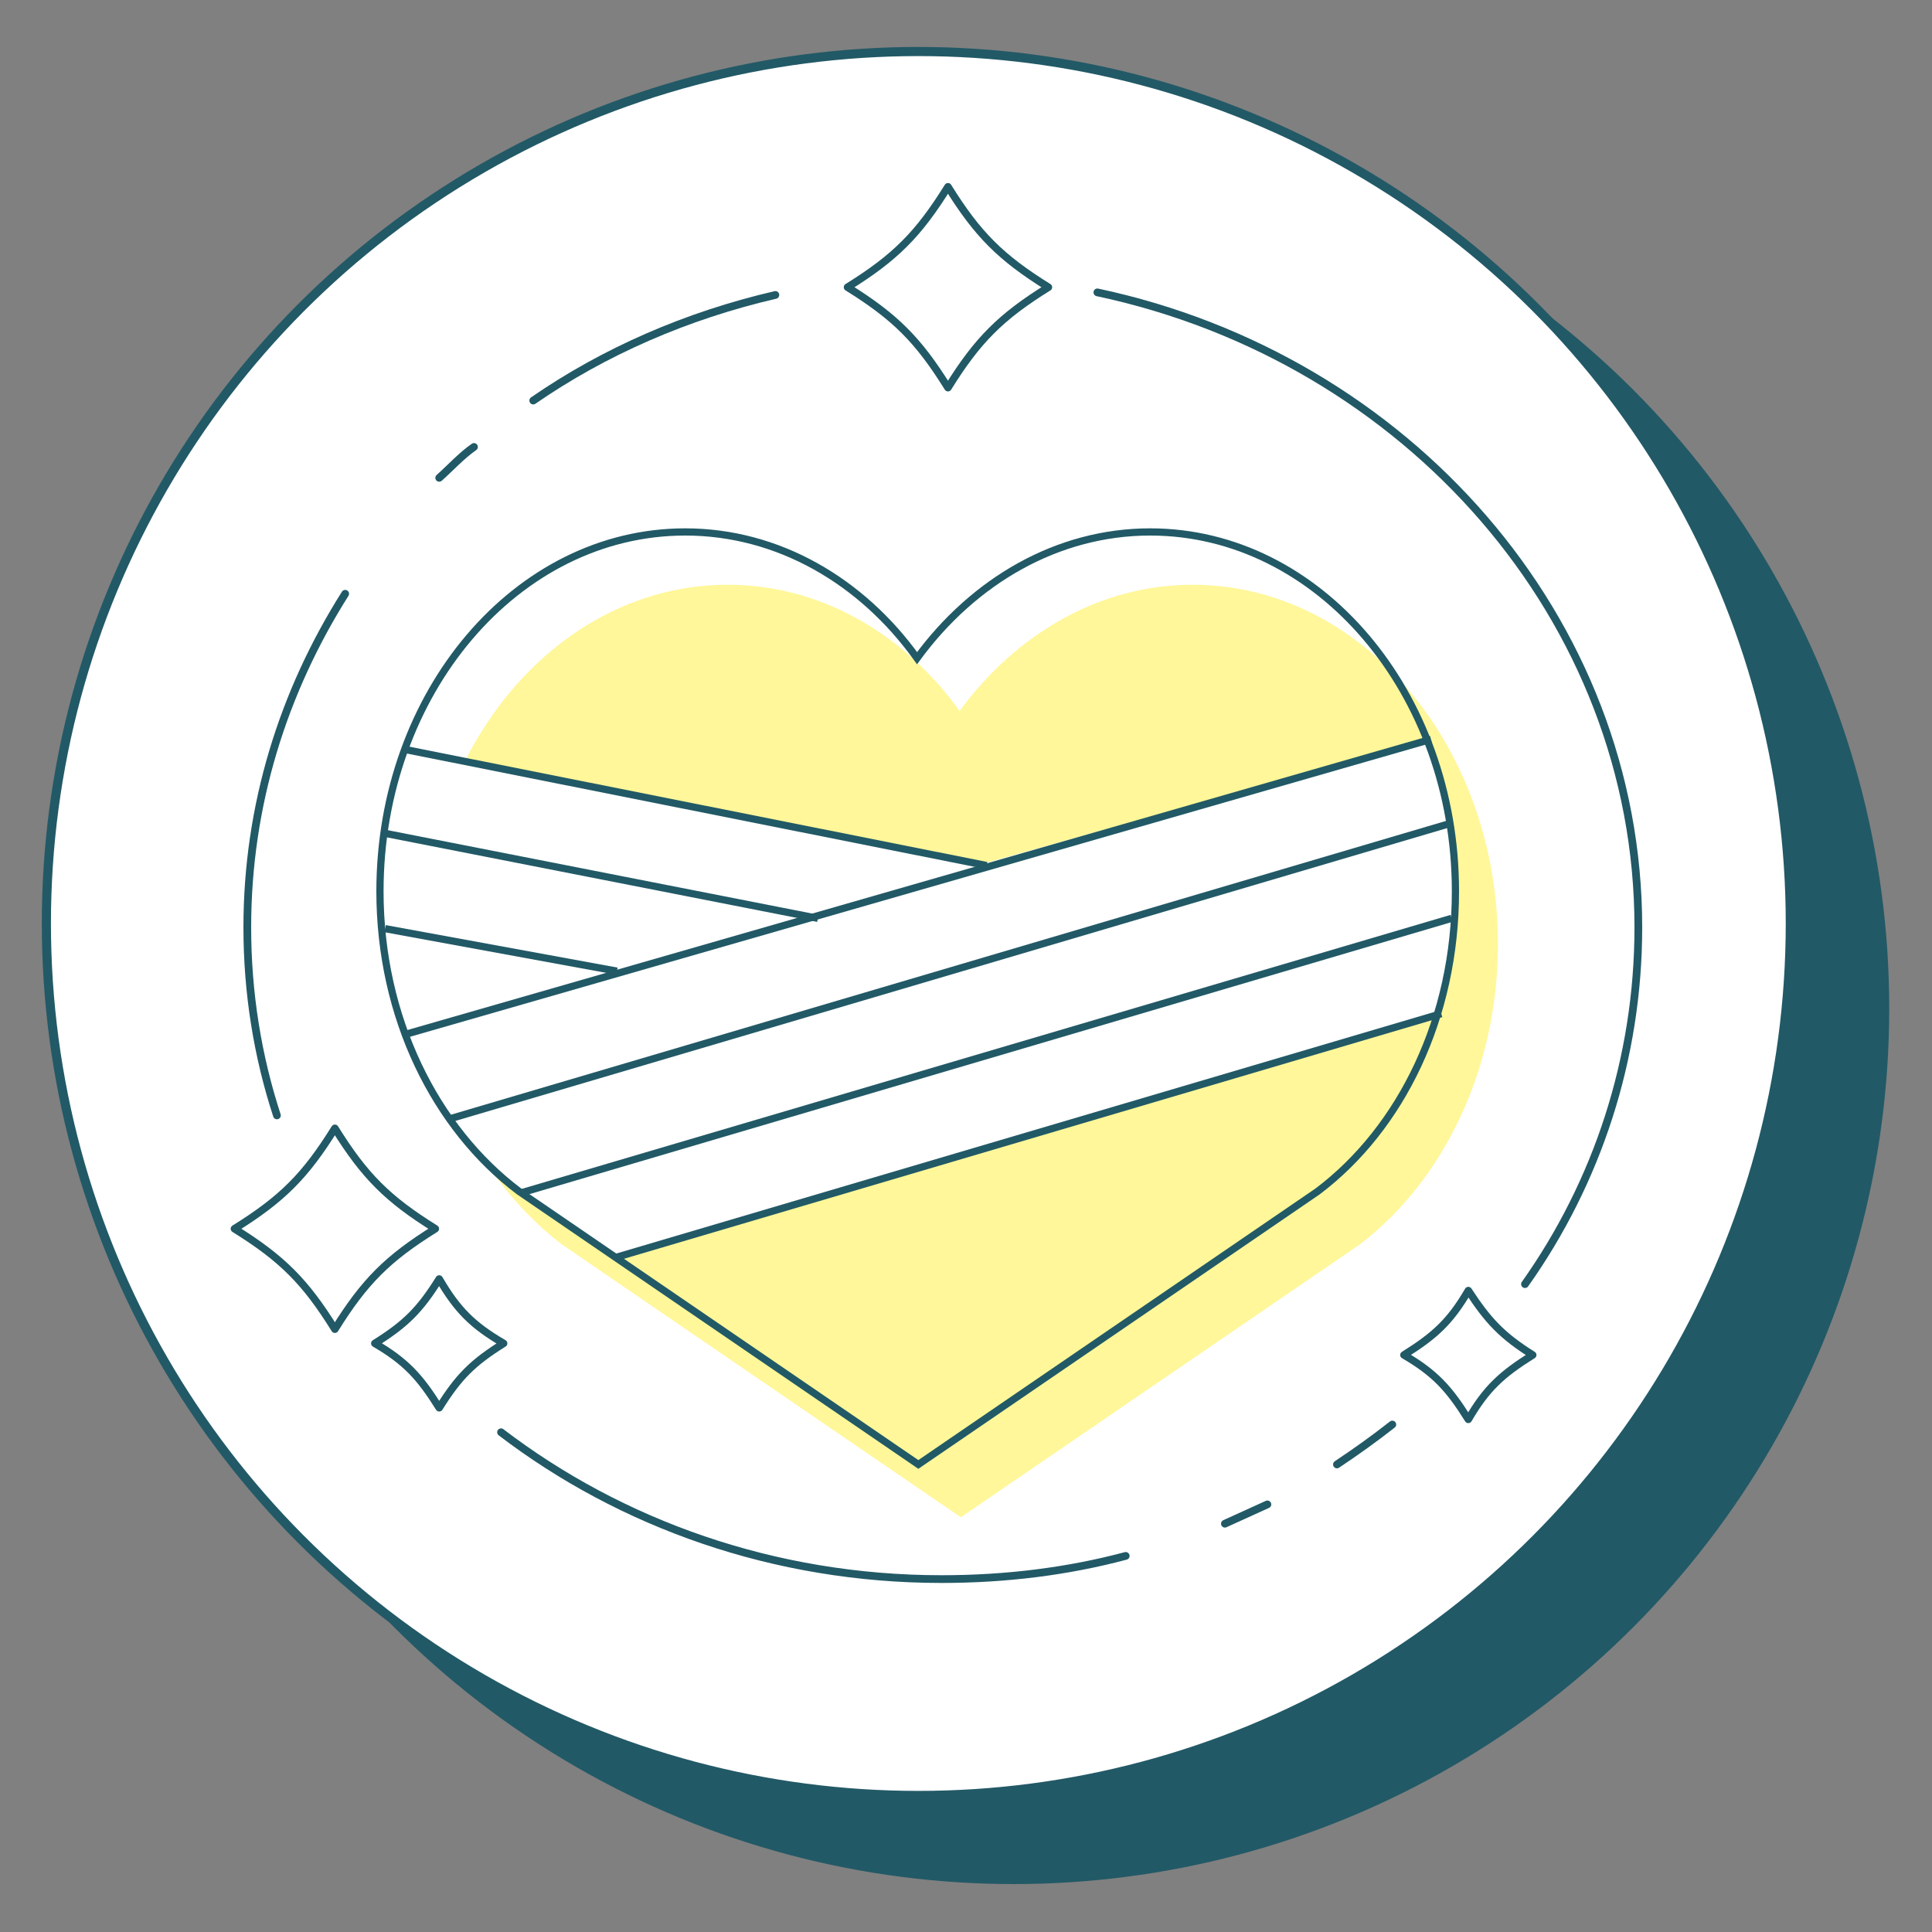
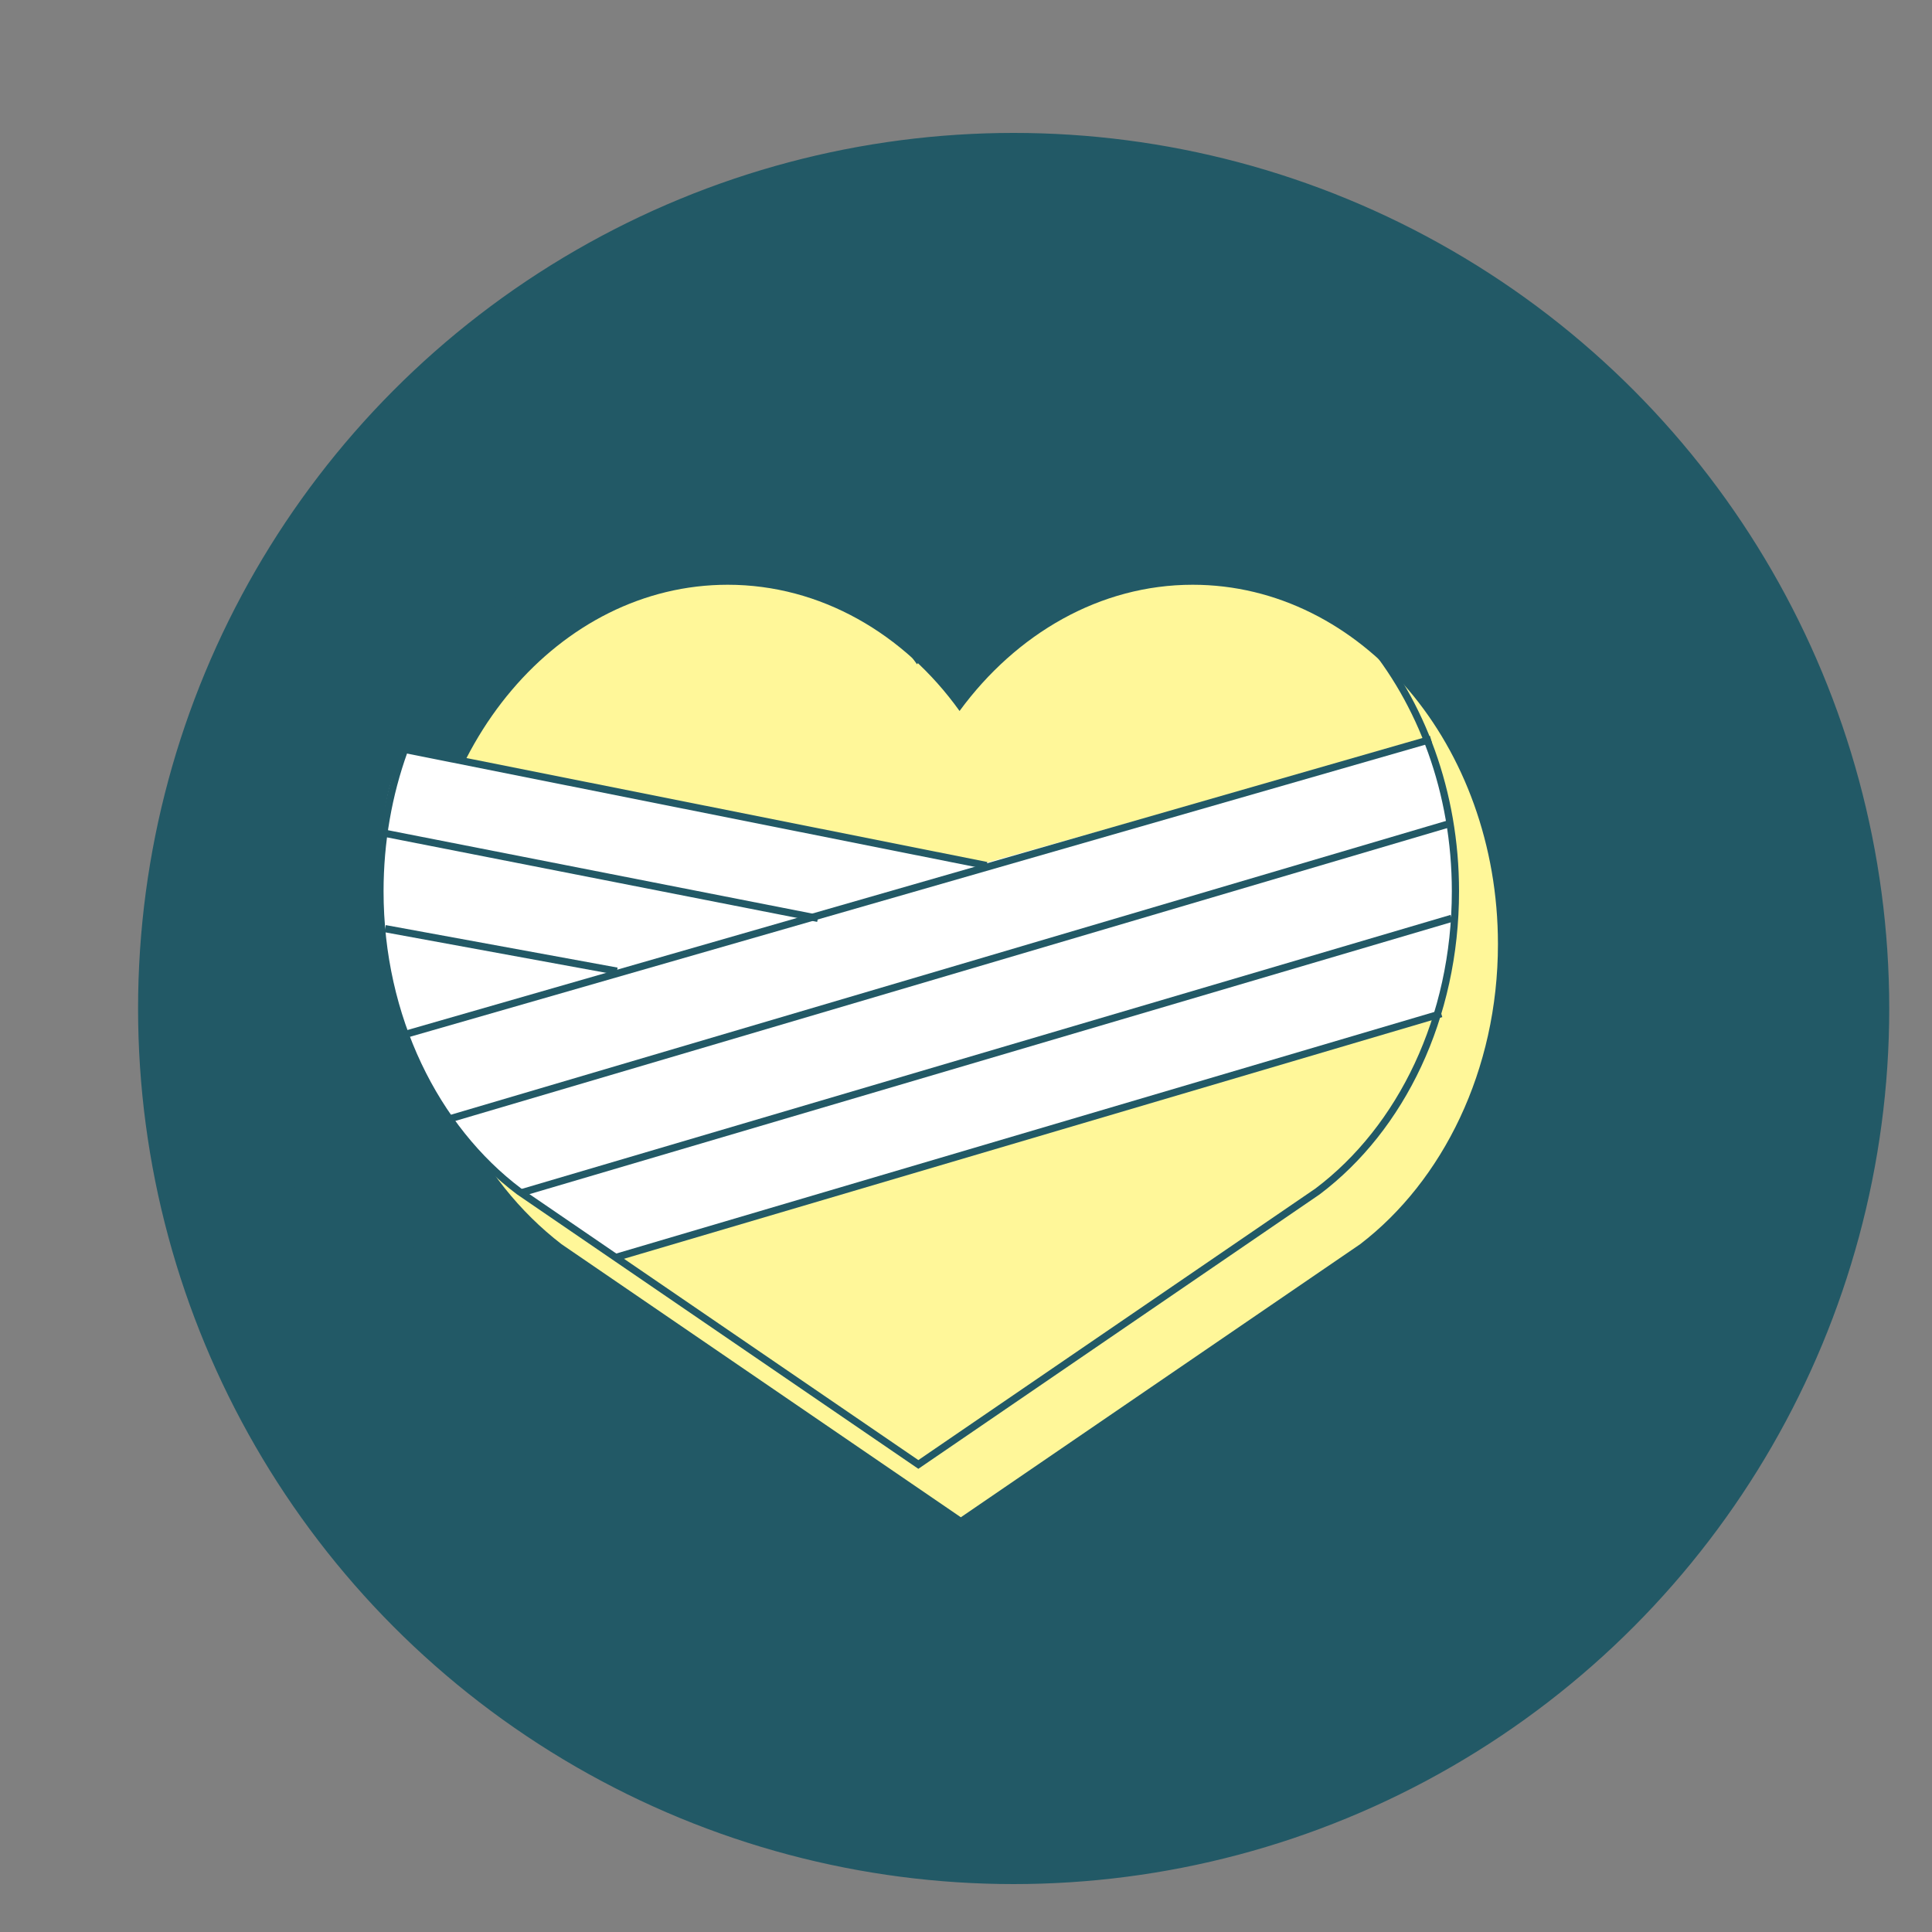
<svg xmlns="http://www.w3.org/2000/svg" version="1.1" id="_イヤー_1" x="0px" y="0px" viewBox="0 0 150 150" style="enable-background:new 0 0 150 150;" xml:space="preserve">
  <rect x="0" y="0" width="150" height="150" fill="#808080" stroke="none" />
  <style type="text/css">
	.st0{fill:#225966;stroke:#225966;stroke-width:0.56;stroke-linecap:round;stroke-linejoin:round;}
	.st1{fill:#FFFFFF;stroke:#225966;stroke-width:0.71;stroke-miterlimit:10;}
	.st2{fill:#FFF799;}
	.st3{fill:#FFFFFF;}
	.st4{fill:none;stroke:#225966;stroke-width:0.56;stroke-miterlimit:10;}
	.st5{fill:none;stroke:#225966;stroke-width:0.58;stroke-linecap:round;stroke-linejoin:round;}
	.st6{fill:none;stroke:#225966;stroke-width:0.6;stroke-linecap:round;stroke-linejoin:round;}
</style>
  <g>
    <circle class="st0" cx="78.7" cy="78.3" r="67.7" />
-     <circle class="st1" cx="71.3" cy="71.7" r="67.7" />
    <path class="st2" d="M116.3,73.3c0-15.4-10.6-27.9-23.7-27.9c-7.2,0-13.7,3.8-18.1,9.8c-4.3-6-10.8-9.8-18-9.8   c-13.1,0-23.7,12.5-23.7,27.9c0,9.8,4.3,18.3,10.8,23.3l31,21.2l31-21.2C112,91.7,116.3,83.1,116.3,73.3z" />
    <path class="st3" d="M31.3,58.3l44.5,8.9l35-9.8c0,0,1.4,3.9,2.1,8.9c0.7,5-1.3,12.5-1.3,12.5l-64,18.8l-8.7-6.1   c0,0-3.1-2.5-5.2-6.4c-2.2-3.9-4.6-9.4-4.2-18.1C29.5,66.9,29.5,61.7,31.3,58.3L31.3,58.3z" />
    <path class="st4" d="M113,69.2c0-15.4-10.6-27.9-23.7-27.9c-7.2,0-13.7,3.8-18.1,9.8c-4.3-6-10.8-9.8-18-9.8   c-13.1,0-23.7,12.5-23.7,27.9c0,9.8,4.3,18.4,10.8,23.3l31,21.2l31-21.2C108.8,87.6,113,79,113,69.2z" />
    <path class="st5" d="M81.4,22.3c-3.7,2.3-5.5,4.1-7.8,7.8c-2.3-3.7-4.1-5.5-7.8-7.8c3.7-2.3,5.5-4.1,7.8-7.8   C75.9,18.2,77.7,20,81.4,22.3z" />
    <path class="st5" d="M33.8,95.4c-3.7,2.3-5.5,4.1-7.8,7.8c-2.3-3.7-4.1-5.5-7.8-7.8c3.7-2.3,5.5-4.1,7.8-7.8   C28.3,91.3,30.1,93.1,33.8,95.4z" />
    <path class="st5" d="M119,105.2c-2.4,1.5-3.6,2.6-5,5c-1.5-2.4-2.6-3.6-5-5c2.4-1.5,3.6-2.6,5-5C115.5,102.5,116.6,103.7,119,105.2   z" />
    <path class="st5" d="M39.1,104.3c-2.4,1.5-3.5,2.6-5,5c-1.5-2.4-2.6-3.6-5-5c2.4-1.5,3.5-2.6,5-5C35.5,101.7,36.7,102.9,39.1,104.3   z" />
    <g>
      <line class="st4" x1="31.5" y1="80.3" x2="111.1" y2="57.4" />
      <line class="st4" x1="34.8" y1="86.9" x2="112.7" y2="63.9" />
      <line class="st4" x1="40.5" y1="92.6" x2="112.7" y2="71.3" />
      <line class="st4" x1="47.9" y1="97.6" x2="111.9" y2="78.7" />
      <line class="st4" x1="31.5" y1="58.2" x2="76.6" y2="67.2" />
      <line class="st4" x1="29.9" y1="64.7" x2="63.5" y2="71.3" />
      <line class="st4" x1="29.9" y1="72.1" x2="47.9" y2="75.4" />
    </g>
    <path class="st6" d="M41.4,31.1c5.5-3.8,11.9-6.6,18.8-8.2" />
-     <path class="st6" d="M34.1,37.1c0.9-0.8,1.7-1.7,2.7-2.4" />
-     <path class="st6" d="M21.5,86.6C20,82,19.2,77.1,19.2,72c0-9.5,2.8-18.3,7.6-25.9" />
    <path class="st6" d="M87.4,120.8c-4.5,1.2-9.3,1.8-14.3,1.8c-13,0-24.9-4.3-34.2-11.4" />
-     <path class="st6" d="M98.4,116.8c-1.1,0.5-2.2,1-3.3,1.5" />
    <path class="st6" d="M108.1,110.6c-1.4,1.1-2.8,2.1-4.3,3.1" />
    <path class="st6" d="M85.2,22.7c24,5.1,42,25.3,42,49.3c0,10.2-3.2,19.8-8.8,27.7" />
  </g>
</svg>